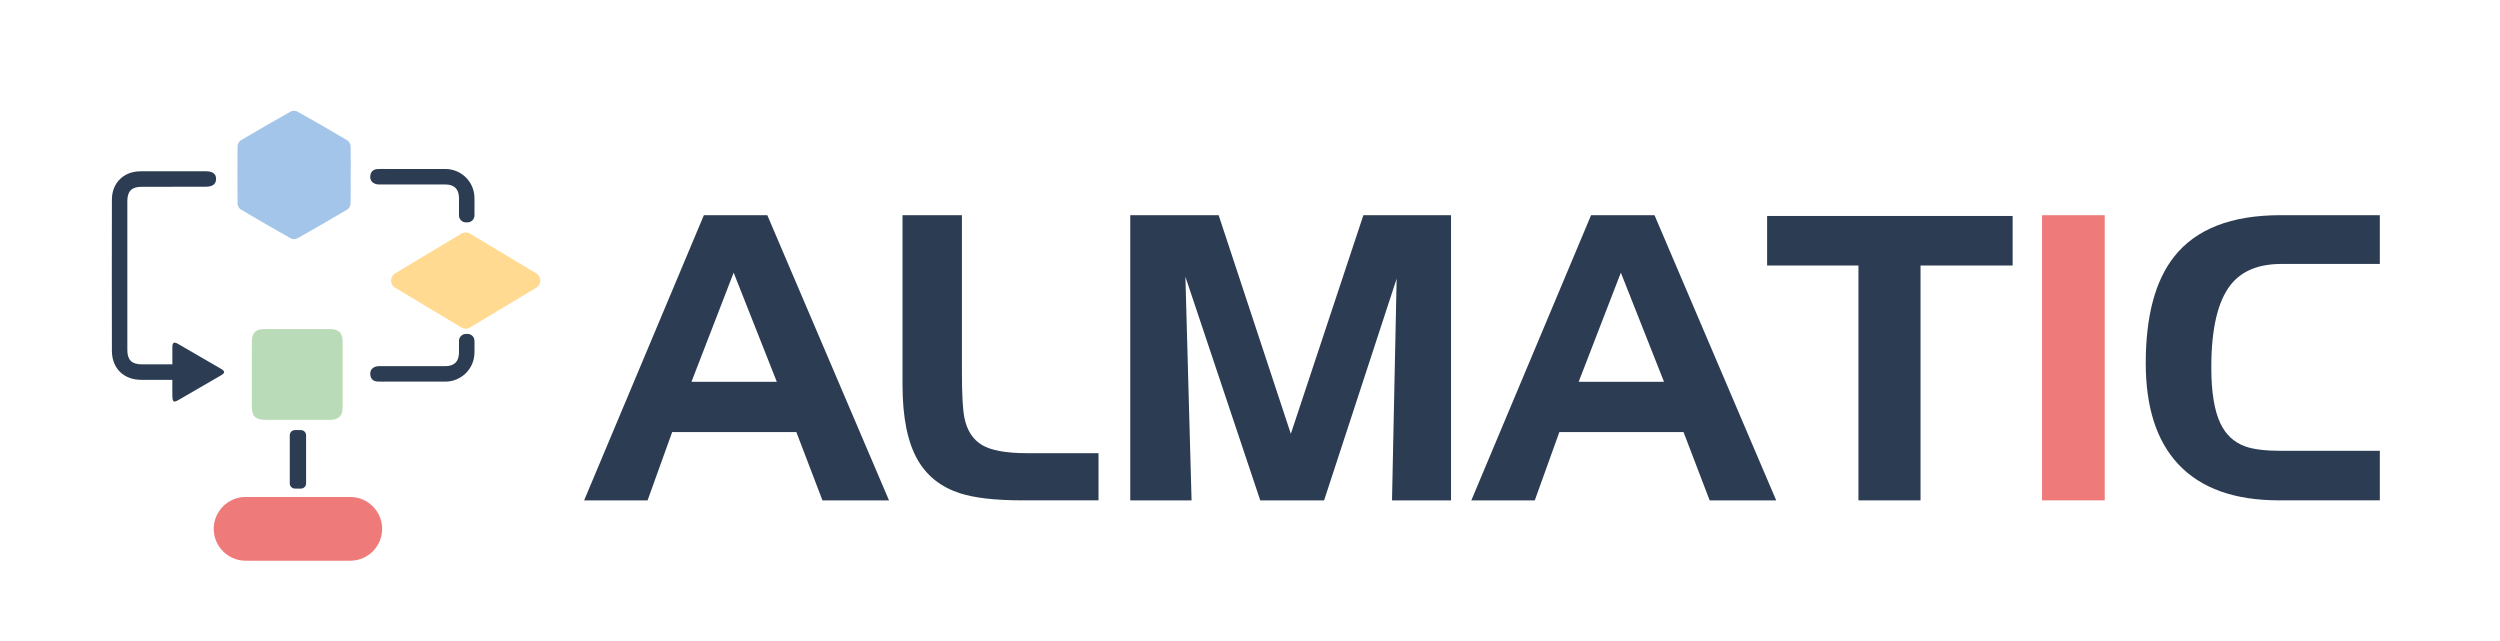
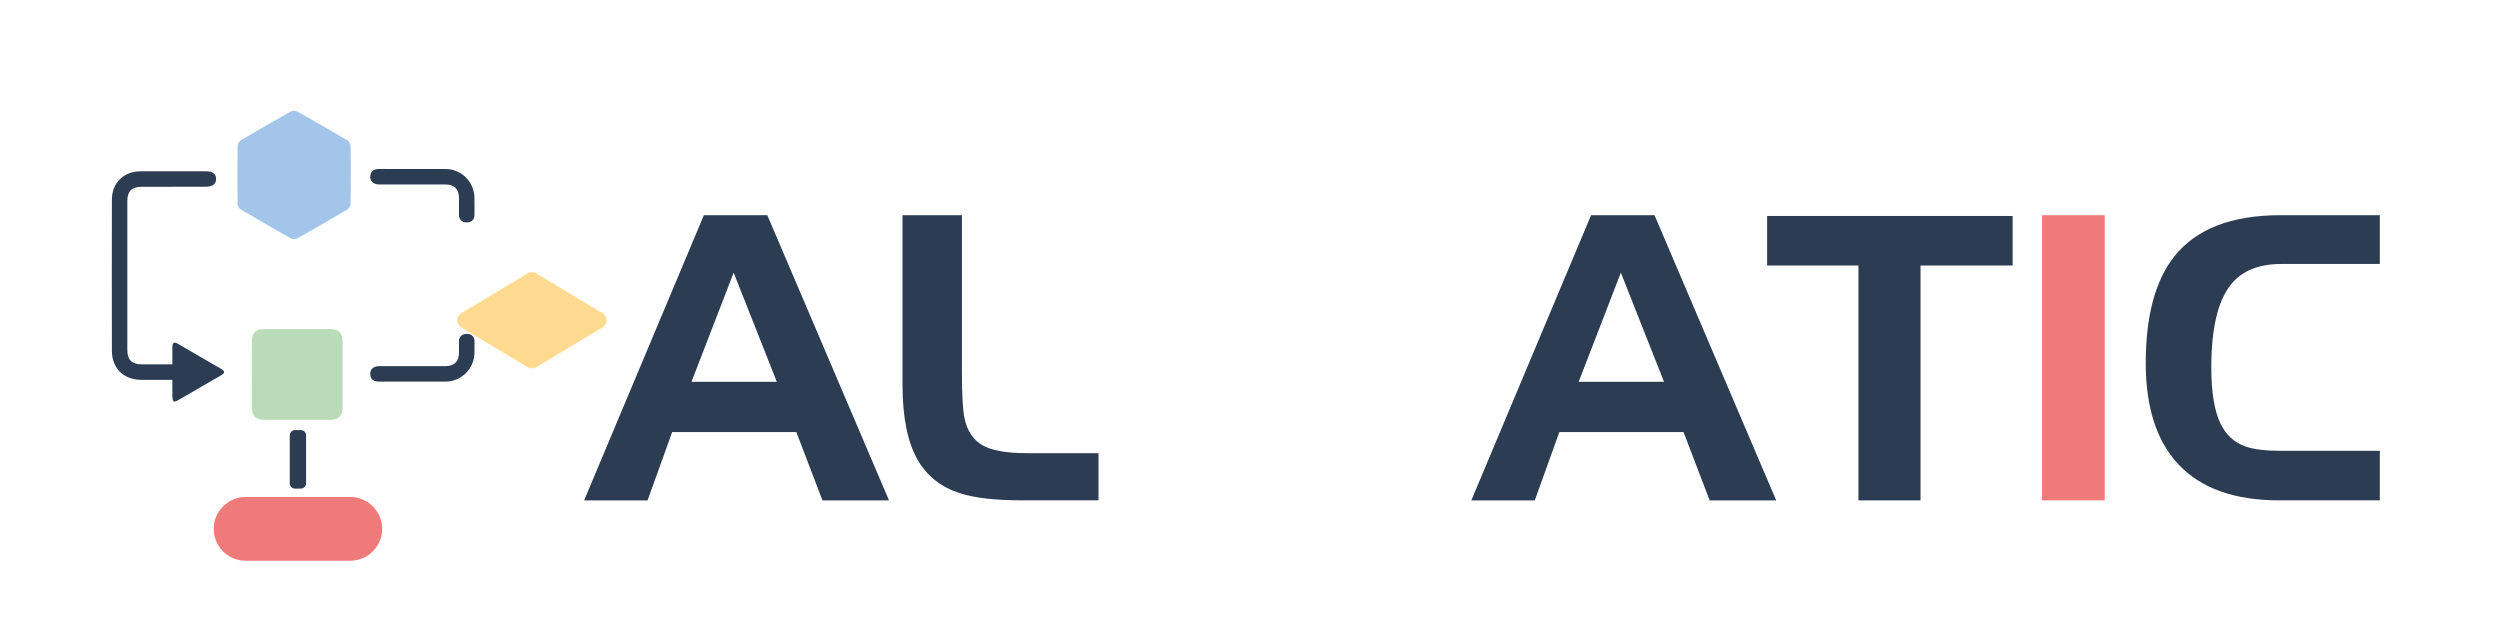
<svg xmlns="http://www.w3.org/2000/svg" id="Capa_1" data-name="Capa 1" viewBox="0 0 1080 277">
  <defs>
    <style>
      .cls-1 {
        fill: #ef7a7a;
      }

      .cls-2 {
        fill: #ffda90;
      }

      .cls-3 {
        fill: #badbb7;
      }

      .cls-4 {
        fill: #a3c5e9;
      }

      .cls-5 {
        fill: #2c3c53;
      }
    </style>
  </defs>
  <path class="cls-5" d="m125.18,208.83v-20.79c0-1.24,1-2.24,2.24-2.24h2.57c1.24,0,2.24,1,2.24,2.24v20.79c0,1.24-1,2.24-2.24,2.24h-2.57c-1.24,0-2.24-1.01-2.24-2.24" />
  <path class="cls-3" d="m114.65,181.38c3.73,0,7.45,0,11.22,0h7.05c3.41,0,6.58.03,9.75,0,3.58-.05,5.32-1.72,5.33-5.22.03-9.55.03-19.1,0-28.65-.01-3.72-1.68-5.34-5.41-5.35-9.39-.02-18.77-.02-28.16,0-4.04,0-5.62,1.58-5.63,5.63-.02,9.22-.02,18.45-.02,27.67,0,4.33,1.58,5.92,5.87,5.93" />
  <path class="cls-4" d="m151.5,75.58c0,4.16.08,8.32-.06,12.48-.03.84-.68,2.01-1.39,2.43-7.15,4.25-14.35,8.41-21.6,12.48-.73.41-2.08.42-2.81.01-7.25-4.07-14.45-8.23-21.6-12.48-.72-.43-1.39-1.6-1.4-2.44-.1-8.32-.1-16.65,0-24.97,0-.84.66-2.02,1.37-2.45,7.15-4.24,14.35-8.4,21.61-12.47.73-.41,2.08-.4,2.82.01,7.26,4.06,14.46,8.21,21.61,12.45.72.43,1.37,1.59,1.4,2.44.14,4.16.06,8.32.06,12.48" />
  <path class="cls-5" d="m201.21,96.07c-1.63-.04-2.93-1.38-2.93-3.01,0-11.51,0,7.77,0-3.74,0-1.31.02-2.61,0-3.92-.08-3.74-2.05-5.69-5.82-5.7-9.22-.03-18.45,0-27.67-.02-.73,0-1.49.05-2.19-.12-1.83-.45-2.81-1.68-2.63-3.57.17-1.75,1.21-2.84,3.03-2.95,1.38-.08,2.77-.04,4.16-.04,8.42,0,16.84-.02,25.26,0,6.92.02,12.54,5.64,12.55,12.56.03,12.77.03-5.26,0,7.51,0,1.69-1.4,3.05-3.09,3l-.67-.02Z" />
  <path class="cls-5" d="m201.21,144.26c-1.63.04-2.93,1.38-2.93,3.01,0,11.51.02,3.9,0,5.2-.08,3.74-2.05,5.69-5.82,5.7-9.22.02-18.45,0-27.67.01-.73,0-1.49-.05-2.19.12-1.83.45-2.81,1.68-2.63,3.57.17,1.75,1.21,2.84,3.03,2.95,1.38.08,2.77.04,4.16.04,8.42,0,16.84.02,25.26,0,6.92-.02,12.54-5.64,12.55-12.56.03-12.77.03,7.71,0-5.06,0-1.69-1.4-3.05-3.09-3l-.67.02Z" />
  <path class="cls-5" d="m74.46,164.09c-4.8,0-9.12,0-13.44,0-7.59-.02-12.66-4.96-12.68-12.52-.05-13.96-.05-51.46,0-65.42.03-7.12,5.09-12.11,12.25-12.15,9.47-.05,18.93-.02,28.4-.01,2.94,0,4.42,1.19,4.36,3.39-.06,2.19-1.53,3.28-4.52,3.29-9.22.01-18.45,0-27.67.02-4.23,0-6.14,1.89-6.15,6.11-.02,13.63-.02,50.81,0,64.44,0,4.24,1.92,6.13,6.14,6.14,4.32.01,8.64,0,13.31,0,0-2.6.02-5.02,0-7.44-.02-1.85.66-2.43,2.37-1.43,6.2,3.61,12.43,7.17,18.62,10.8,1.85,1.08,1.84,1.77-.03,2.87-6.12,3.59-12.26,7.15-18.42,10.67-1.9,1.09-2.45.77-2.52-1.42-.07-2.35-.02-4.7-.02-7.34" />
-   <path class="cls-2" d="m199.31,141.47l-28.62-17.17c-2.34-1.4-2.34-4.79,0-6.2l28.62-17.17c1.14-.69,2.57-.69,3.72,0l28.62,17.17c2.34,1.41,2.34,4.79,0,6.2l-28.62,17.17c-1.14.69-2.57.69-3.72,0" />
+   <path class="cls-2" d="m199.31,141.47c-2.34-1.4-2.34-4.79,0-6.2l28.62-17.17c1.14-.69,2.57-.69,3.72,0l28.62,17.17c2.34,1.41,2.34,4.79,0,6.2l-28.62,17.17c-1.14.69-2.57.69-3.72,0" />
  <path class="cls-5" d="m279.75,216.16h-27.41l51.73-123.19h27.41l52.57,123.19h-28.75l-11.28-29.5h-53.65l-10.62,29.5Zm18.97-51.23h36.86l-18.64-47.14-18.22,47.14Z" />
  <path class="cls-5" d="m474.56,195.76v20.39h-32.93c-11.65,0-20.64-1.03-27-3.09-8.08-2.62-14.13-7.38-18.14-14.29-4.4-7.58-6.6-18.42-6.6-32.51v-73.29h25.66v67.7c0,9.75.36,16.38,1.09,19.89,1.11,5.41,3.64,9.29,7.56,11.66,3.93,2.37,10.43,3.55,19.51,3.55h30.84Z" />
-   <polygon class="cls-5" points="514.76 216.16 488.27 216.16 488.27 92.97 526.46 92.97 557.64 187.41 588.98 92.97 626.84 92.97 626.84 216.16 601.35 216.16 603.35 120.38 572.01 216.16 544.43 216.16 512.09 119.54 514.76 216.16" />
  <path class="cls-5" d="m663.02,216.16h-27.41l51.73-123.19h27.41l52.57,123.19h-28.75l-11.28-29.5h-53.65l-10.62,29.5Zm18.97-51.23h36.86l-18.64-47.14-18.22,47.14Z" />
  <polygon class="cls-5" points="829.67 216.16 802.85 216.16 802.85 114.7 763.4 114.7 763.4 93.3 869.46 93.3 869.46 114.7 829.67 114.7 829.67 216.16" />
  <rect class="cls-1" x="882.16" y="92.97" width="27.08" height="123.19" />
  <path class="cls-5" d="m1028.08,92.97v21.06h-42.54c-9.86,0-17.16,3.01-21.9,9.03-5.57,7.08-8.36,18.97-8.36,35.69,0,10.59,1.31,18.64,3.93,24.15,2.34,4.9,5.9,8.22,10.7,9.94,3.51,1.28,8.72,1.92,15.63,1.92h42.54v21.39h-43.54c-19.28,0-33.79-5.21-43.54-15.63-9.36-10.03-14.04-24.57-14.04-43.63,0-20.33,4.1-35.69,12.29-46.05,9.41-11.92,24.74-17.88,45.97-17.88h42.87Z" />
  <path class="cls-1" d="m151.32,242.23h-45.23c-7.57,0-13.77-6.19-13.77-13.77s6.19-13.77,13.77-13.77h45.23c7.57,0,13.77,6.19,13.77,13.77s-6.19,13.77-13.77,13.77" />
</svg>